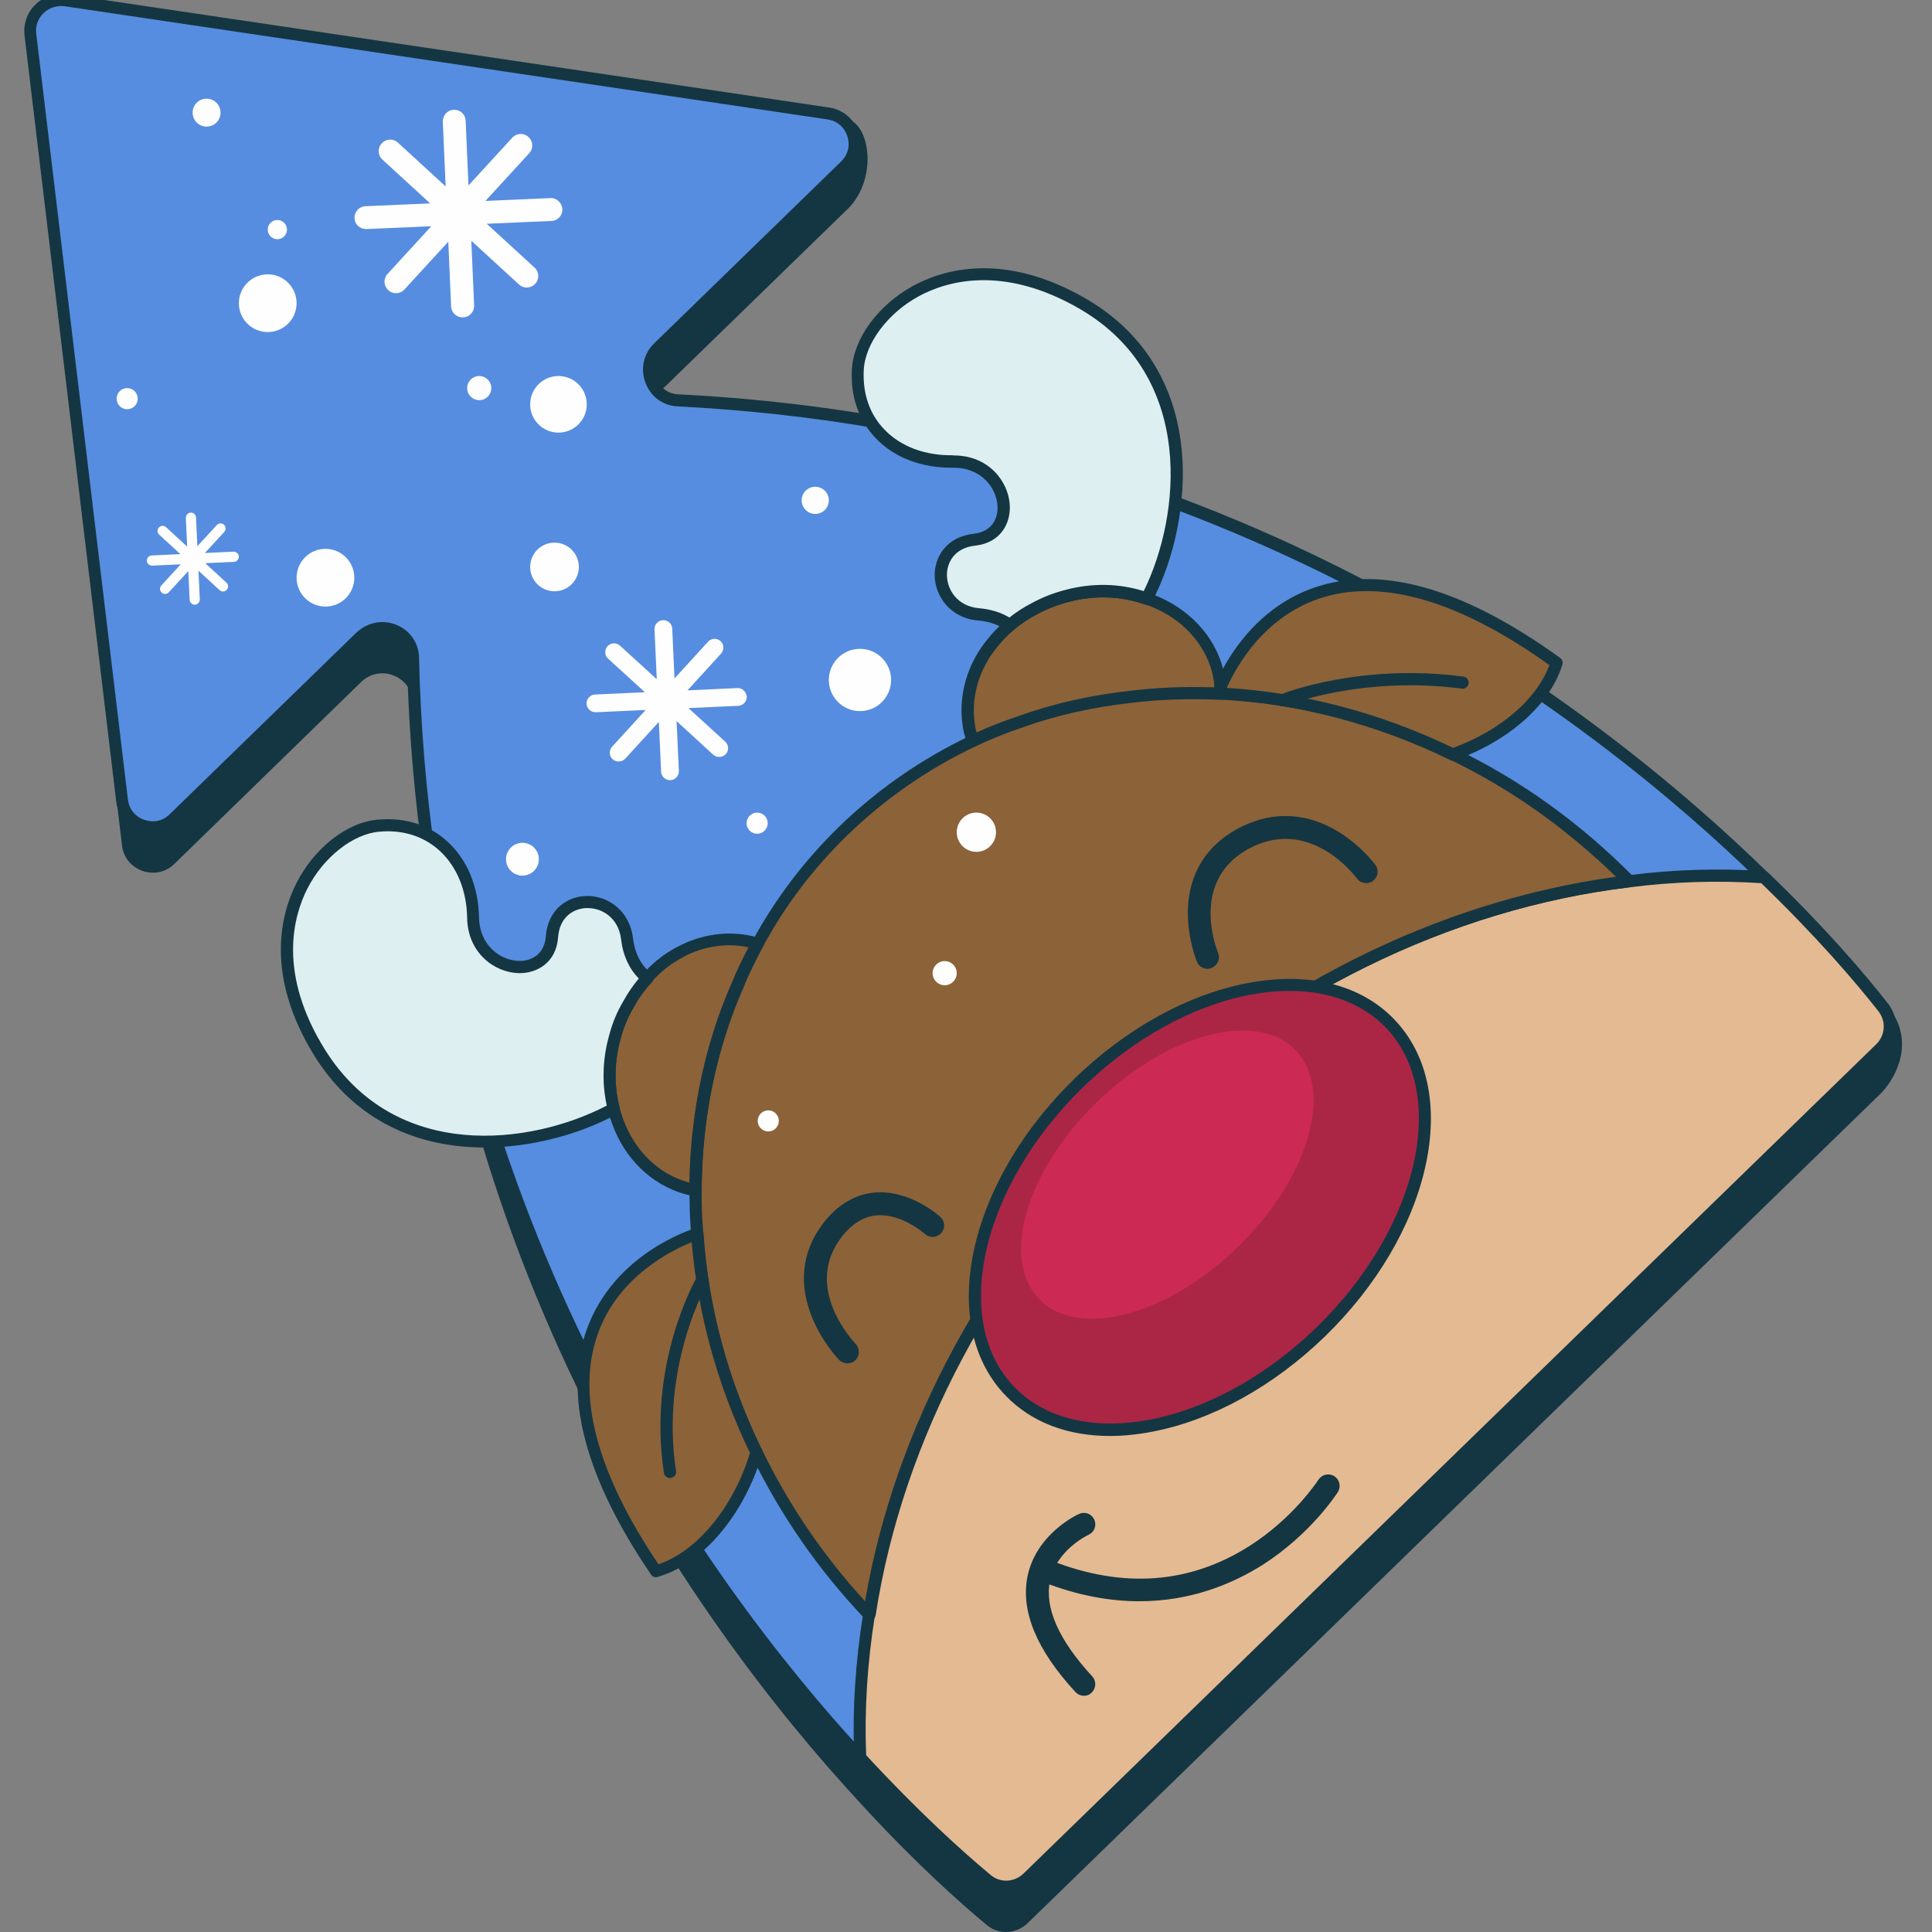
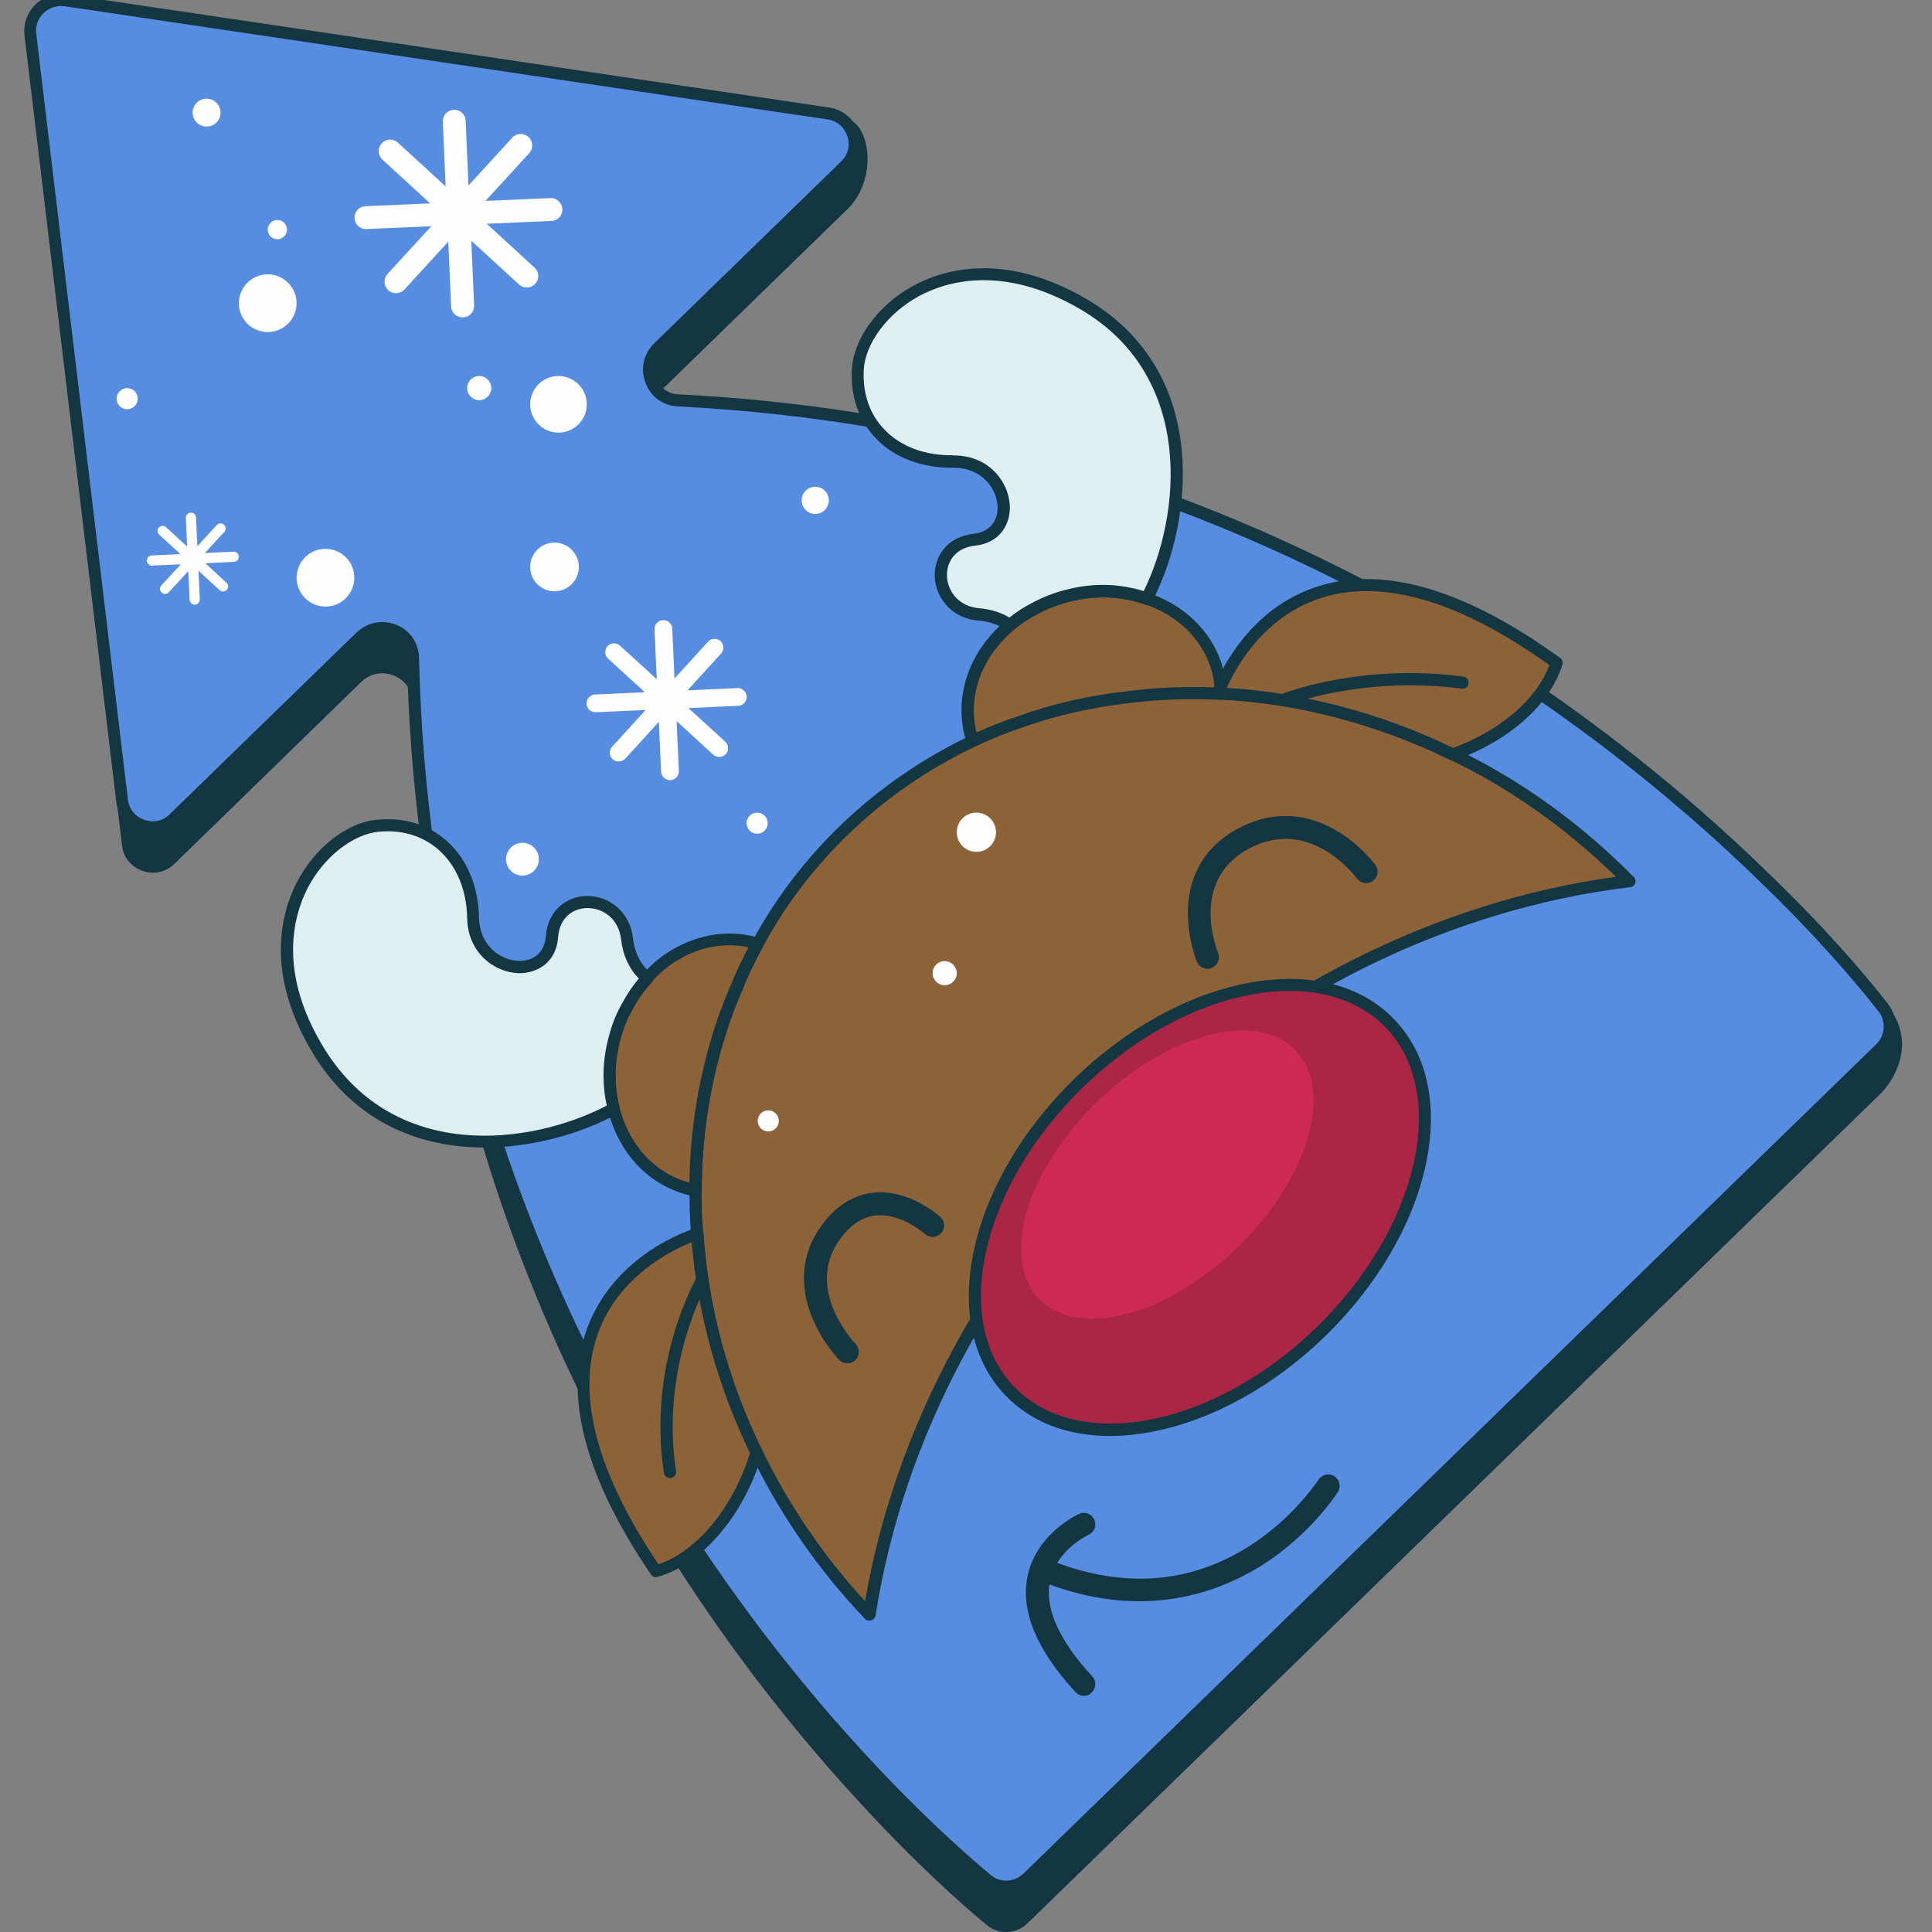
<svg xmlns="http://www.w3.org/2000/svg" version="1.1" id="Слой_1" x="0px" y="0px" viewBox="0 0 1024 1024" style="enable-background:new 0 0 1024 1024;" xml:space="preserve">
  <rect x="0" y="0" width="1024" height="1024" fill="#808080" stroke="none" />
  <style type="text/css">
	.st0{fill:#143642;}
	.st1{fill:#568DE0;}
	.st2{fill:#E4BA92;}
	.st3{fill:#8C6238;}
	.st4{fill:#AB2645;}
	.st5{fill:#CC2954;}
	.st6{fill:#DDEFF1;}
	.st7{fill:#FEFEFE;}
</style>
  <g>
    <path class="st0" d="M1002.8,536.3c12.5,19.1-0.2,37.7-6.2,43.5l-451.9,439.5c-6,5.8-15.3,6.4-21.7,1   c-13.5-11.2-37.9-32.8-67.1-64.7c-91.4-98.9-230.6-295.8-237.1-582.9c-0.2-14.2-17.4-21.1-27.5-11.1L92.3,458   c-9.6,9.3-26,3.5-27.6-9.7l-48.6-406c-1.3-10.6,7.9-19.6,18.6-18.1l413.5,38.7c13.2,1.9,17.7,33.2-0.2,49.1l-99.1,96.4   c-10,9.8-3.7,27.1,10.4,27.8c286.3,14.3,479.2,158.5,575.6,252.7C966.2,519,993.2,521.6,1002.8,536.3z" />
    <path class="st1" d="M996.7,555.8L544.8,995.3c-6,5.7-15.3,6.3-21.6,1c-13.5-11.3-37.9-32.8-67.2-64.7   C383.7,853.5,281.5,713.9,238.8,517c-11.4-52.1-18.6-108.2-19.9-168.2c-0.2-14.2-17.4-21-27.6-11.2L92.2,434   c-9.6,9.4-26,3.5-27.6-9.7L16,18.3C14.8,7.6,23.9-1.3,34.7,0.2l404.3,60c13.2,1.8,18.7,18.2,9,27.7l-99.1,96.4   c-10.1,9.8-3.8,27.1,10.3,27.8c83.5,4.1,159.1,19.4,226.6,41.3c164,52.9,280.8,144.6,349.1,211.4c31.2,30.1,52.5,55.4,63.3,69.3   C1003.4,540.7,1002.7,549.9,996.7,555.8z" />
    <path class="st0" d="M533.3,1003.2c-4.4,0-8.7-1.5-12.3-4.5c-15.1-12.6-39.1-34.1-67.4-64.9c-41.9-45.4-102.2-120.7-150.9-221.6   c-54.9-113.7-84.2-235.9-87-363.3c-0.1-5.3-3.1-9.7-7.9-11.7c-3.9-1.6-9.6-1.7-14.2,2.8l-99.1,96.4c-5.3,5.2-13,6.8-20.1,4.3   c-7.1-2.5-12-8.6-12.8-15.9l-48.6-406c-0.7-6,1.3-11.9,5.6-16.2C22.9-1.8,29-3.8,35.1-3l404.4,60c7.3,1.1,13.3,6.1,15.6,13.3   c2.3,7.1,0.4,14.8-4.9,20l-99.1,96.4c-4.5,4.4-4.5,10.1-3.1,13.9c1.4,3.9,5.2,8.1,11.4,8.4c127.1,6.3,248.3,38.9,360.3,96.7   c99.6,51.4,173.2,113.7,217.4,156.9c30.4,29.2,51.4,53.9,63.6,69.5c0,0,0,0,0,0c6.1,8,5.3,18.9-1.9,25.9L547,997.6   C543.2,1001.3,538.2,1003.2,533.3,1003.2z M202.7,329.7c2.5,0,5.1,0.5,7.5,1.5c7.2,3,11.8,9.7,11.9,17.5   c6.6,290,150.8,488.3,236.2,580.7c28.1,30.6,51.9,51.9,66.8,64.4c5.1,4.3,12.5,3.9,17.4-0.8l451.9-439.5c4.8-4.7,5.4-12,1.3-17.4   c-12.1-15.4-32.9-39.9-63-68.9c-89.9-87.8-284-237.3-573.6-251.8c-7.8-0.4-14.3-5.2-17-12.6c-2.8-7.4-1-15.3,4.6-20.8l99.1-96.4   c3.7-3.6,4.9-8.6,3.3-13.4c-1.6-4.9-5.5-8.2-10.5-8.9L34.2,3.3C30.1,2.8,26,4.1,23,7c-2.9,2.9-4.3,6.8-3.8,10.8l48.6,406   c0.6,5,3.8,9,8.6,10.7c4.9,1.7,9.9,0.7,13.5-2.9l99.1-96.4C192.9,331.6,197.7,329.7,202.7,329.7z" />
-     <path class="st2" d="M998.3,534.1c5.1,6.7,4.4,15.8-1.6,21.7L544.8,995.3c-6,5.8-15.3,6.4-21.7,1c-13.5-11.2-37.9-32.8-67.1-64.7   c-1.1-25,0.6-50.4,4.6-75.9c14.2-91.4,60.8-183.4,137.3-257.9c77.7-75.6,172.5-119.6,265.5-130.8c24.2-3.1,48.1-3.8,71.5-2.2   C966.2,495,987.4,520.3,998.3,534.1z" />
-     <path class="st0" d="M533.3,1003.2c-4.4,0-8.7-1.5-12.3-4.5c-15.1-12.6-39.1-34.1-67.4-64.9c-0.5-0.6-0.8-1.3-0.8-2   c-1.1-24.7,0.5-50.4,4.7-76.5c14.8-95.1,63.9-187.3,138.3-259.7c75.3-73.2,170.2-120,267.3-131.7c24-3.1,48.3-3.8,72.1-2.2   c0.7,0.1,1.5,0.4,2,0.9c30.4,29.2,51.4,53.9,63.6,69.5c0,0,0,0,0,0c6.1,8,5.3,18.9-1.9,25.9L547,997.6   C543.2,1001.3,538.2,1003.2,533.3,1003.2z M459.1,930.3c27.8,30.1,51.2,51.2,66,63.5c5.1,4.3,12.5,3.9,17.4-0.8l451.9-439.5   c4.8-4.7,5.4-12,1.3-17.4c-12-15.3-32.6-39.4-62.2-68c-23-1.5-46.5-0.8-69.7,2.2c-95.7,11.5-189.4,57.7-263.7,129.9   c-73.4,71.4-121.9,162.4-136.4,256.1C459.7,881.5,458.1,906.4,459.1,930.3z" />
    <path class="st3" d="M863.4,467.1c-93,11.2-187.8,55.2-265.5,130.8c-76.5,74.4-123.2,166.5-137.3,257.9   c-25-26.3-44.9-55.4-59.7-86.1l-0.1-0.1c-18-37.1-28.5-76.5-31.3-115.4l-0.1-0.1c-0.6-7.9-0.9-15.5-0.8-23.3   c0.2-46.1,11-90.8,33-130.6c11.8-21.7,26.8-41.7,45.3-59.7c20.7-20.1,43.8-35.8,68.8-47.7l0.1-0.1c40-18.8,84.3-27.1,129.8-25.2   c0.4,0.1,0.7,0.2,1.3,0.2c41.6,2,83.6,12.9,123.1,32.3C803.6,416,835.2,438.7,863.4,467.1z" />
    <path class="st0" d="M460.6,858.9c-0.9,0-1.7-0.3-2.3-1c-24.5-25.8-44.7-54.9-60-86.5c-0.1-0.2-0.2-0.4-0.3-0.5   c-18-37.1-28.6-76.1-31.5-115.8c-0.1-0.3-0.2-0.6-0.2-0.9c-0.7-8.7-0.9-16.2-0.8-23.6c0.2-47.3,11.7-92.9,33.4-132.1   c12.1-22.2,27.5-42.5,45.9-60.4c20.2-19.6,43.5-35.8,69.3-48.1c0.2-0.1,0.4-0.2,0.6-0.3c40.2-18.9,84.4-27.5,131.3-25.5   c0.3,0,0.6,0.1,0.9,0.2c0.1,0,0.2,0,0.3,0c0,0,0.1,0,0.1,0c42,2,85,13.3,124.4,32.6c34.2,16.4,65.9,39.2,94.2,67.8   c0.9,0.9,1.2,2.1,0.8,3.3s-1.4,2-2.6,2.1c-95.7,11.5-189.3,57.7-263.6,129.9c-73.4,71.4-121.9,162.4-136.4,256.1   c-0.2,1.2-1,2.2-2.2,2.6C461.2,858.9,460.9,858.9,460.6,858.9z M403.5,767.7c0.1,0.2,0.2,0.4,0.3,0.5   c14.1,29.2,32.5,56.3,54.7,80.5C474.4,756,523,666.3,595.7,595.6c73.6-71.6,166-117.9,260.8-130.9c-26.6-25.9-56.1-46.7-87.8-62   c-38.6-18.9-80.7-30-121.8-32c-0.5,0-1.1,0-1.7-0.2c-45.6-1.9-88.5,6.4-127.5,24.7c-0.2,0.1-0.4,0.2-0.5,0.3   c-25.3,12-48.2,27.9-68,47.1c-17.9,17.4-33,37.2-44.7,58.9c-21.1,38.2-32.4,82.8-32.6,129.1c-0.1,7,0.1,14.1,0.8,22.3   c0.1,0.3,0.2,0.6,0.2,0.9C375.5,692.9,385.8,731.2,403.5,767.7z" />
    <path class="st3" d="M401.5,500.1c-3.8,7.2-7.4,14.5-10.5,21.9c-9,20.3-15.2,41.9-18.8,64.2c-2.3,14.7-3.5,29.5-3.6,44.6   c-1.7-0.1-3.3-0.5-4.9-1c-17.3-5-30.1-18.2-36.3-35.4c-0.9-2.2-1.5-4.4-2.1-6.7c-3-11.9-3-25.4,0.9-38.9c1.6-5.8,4-11.5,6.9-16.4   c2.8-5.2,6.2-10,10.1-14.1c2.8-3.3,6.1-6.3,9.5-8.9c0,0,0,0,0.1-0.1c3.4-2.4,6.8-4.4,10.3-6c11.7-5.5,24.6-7.1,37.3-3.5   C400.9,500,401.1,500,401.5,500.1z" />
    <path class="st3" d="M646.9,367.6c-15.9-0.6-31.7-0.4-47,1.6c-20.3,2.2-40.4,6.7-59.2,13.5c-8.5,2.8-16.8,6.1-24.8,10   c-0.6-1.2-1-2.4-1.5-3.8c-2.8-11.7-1.5-23.5,3.2-34.2c2.1-4.5,4.5-9,7.8-12.9c2.8-3.8,6.1-7.3,9.8-10.5c3.9-3.3,8.1-6.2,12.9-8.6   c5.3-2.9,11.3-5.3,17.6-6.9c14.8-3.9,29.5-3,42.2,1.5c0.9,0.2,1.7,0.5,2.6,0.9c17.3,6.7,30.5,19.9,35.1,37.6   C646.5,359.6,647,363.6,646.9,367.6z" />
    <path class="st0" d="M368.6,633.9C368.5,633.9,368.5,633.9,368.6,633.9c-2.2,0-4.1-0.6-5.7-1c-17.7-5.1-31.8-18.7-38.5-37.4   c-5.4-14.6-5.8-31.5-1.3-47.5c1.8-6.3,4.3-12.2,7.3-17.1c5-9.4,12-17.6,20.2-23.8l0,0c0.1-0.1,0.2-0.2,0.4-0.3   c3.2-2.3,6.7-4.4,10.7-6.3c12.9-6,26.6-7.3,39.6-3.7c0.1,0,0.1,0,0.2,0.1c0.1,0,0.1,0,0.2,0c0.3,0.1,0.6,0.1,1,0.3   c0.9,0.3,1.6,1,1.9,1.9s0.3,1.9-0.2,2.7c-3.2,5.9-7.2,13.6-10.3,21.5c0,0,0,0.1,0,0.1c-8.7,19.6-14.9,40.9-18.6,63.4   c-2.4,14.7-3.5,29.1-3.6,44.1c0,0.9-0.3,1.7-1,2.3C370.2,633.6,369.4,633.9,368.6,633.9z M354.8,511.8c-0.1,0.1-0.2,0.2-0.3,0.2   c-7.6,5.7-14.1,13.3-18.7,21.9c0,0.1-0.1,0.1-0.1,0.2c-2.7,4.5-5,9.9-6.6,15.6c-4.2,14.7-3.7,30.2,1.2,43.5   c6.1,16.7,18.5,28.9,34.3,33.4c0.3,0.1,0.6,0.2,0.8,0.2c0.2-14,1.4-27.5,3.6-41.3c3.7-23,10.1-44.8,19-64.9   c2.6-6.6,5.9-13,8.7-18.5c-10.7-2.3-21.9-0.9-32.4,4C360.8,507.9,357.6,509.8,354.8,511.8z" />
    <path class="st0" d="M515.8,395.8c-0.4,0-0.7-0.1-1.1-0.2c-0.8-0.3-1.5-0.9-1.8-1.6c-0.7-1.4-1.1-2.8-1.6-4.2c0-0.1,0-0.1-0.1-0.2   c-2.9-11.9-1.8-24.4,3.2-36.1c2.4-5.4,5.1-9.8,8.2-13.7c6.2-8.1,14.4-15,23.8-19.9c5.6-3.1,11.8-5.5,18.3-7.2   c16-4.1,32.1-3.3,46.7,2.5c18.8,7.3,32.3,21.7,37,39.7c0,0,0,0,0,0.1c1.1,4.3,1.6,8.6,1.5,12.7c0,0.9-0.4,1.7-1,2.3   c-0.6,0.6-1.5,0.9-2.3,0.9c-17.1-0.7-32.4-0.2-46.6,1.6c-20.4,2.2-40.1,6.6-58.5,13.2c-9.5,3.2-17.3,6.4-24.5,9.9   C516.8,395.7,516.3,395.8,515.8,395.8z M517.5,388c0,0.1,0.1,0.2,0.1,0.2c6.6-3,13.7-5.8,22-8.6c18.9-6.8,39-11.3,59.9-13.5   c13.5-1.7,28-2.3,44.2-1.8c-0.2-2.6-0.6-5.2-1.2-7.8c-4.2-15.9-16.3-28.8-33.1-35.3c-13.4-5.2-28.1-6-42.8-2.2   c-6,1.5-11.7,3.8-16.9,6.6c-8.7,4.5-16.2,10.8-21.8,18.2c0,0,0,0.1-0.1,0.1c-2.8,3.4-5.2,7.4-7.4,12.3   C516,366.4,515,377.5,517.5,388z" />
    <ellipse transform="matrix(0.717 -0.697 0.697 0.717 -266.115 624.622)" class="st4" cx="635.9" cy="639.9" rx="140.2" ry="92" />
    <ellipse transform="matrix(0.717 -0.697 0.697 0.717 -258.655 607.618)" class="st5" cx="618.7" cy="622.3" rx="94.7" ry="53.6" />
    <path class="st0" d="M588.3,761.1c-22.4,0-41.5-7.2-55.1-21.2c-17.9-18.4-23.9-46.2-16.8-78.2c7-31.5,25.9-63.5,53.1-90   c27.3-26.5,59.8-44.5,91.5-50.6c32.2-6.2,59.8,0.5,77.7,18.9c17.9,18.4,23.9,46.2,16.8,78.2c-7,31.5-25.9,63.5-53.1,90   c-27.3,26.5-59.8,44.5-91.5,50.6C603.1,760.3,595.5,761.1,588.3,761.1z M683.6,525.2c-6.8,0-13.9,0.7-21.3,2.1   c-30.5,5.9-61.8,23.3-88.2,48.9c-26.4,25.7-44.6,56.5-51.4,86.8c-6.6,29.8-1.3,55.5,15.1,72.3c12.7,13,30.5,19.2,50.7,19.2   c34.3,0,75.3-17.9,109.4-51.1c54.1-52.7,70.4-124,36.3-159.1C721.8,531.8,704.3,525.2,683.6,525.2z" />
    <path class="st3" d="M369.4,654l0.1,0.1c2.8,38.9,13.3,78.3,31.3,115.4l0.1,0.1c-9.3,31.7-30.8,56.8-53.3,63.1   C250,689.6,369.4,654,369.4,654z" />
    <path class="st3" d="M825,351.3c-6.2,20.2-27.4,38.8-54.9,48.6c-39.5-19.4-81.5-30.3-123.1-32.3c-0.6,0-0.9,0-1.3-0.2   C648.9,358.6,690.4,254,825,351.3z" />
    <path class="st0" d="M347.7,836c-1,0-2-0.5-2.6-1.4c-35-51.4-46.5-95-34.2-129.7c14.4-40.6,55.9-53.4,57.6-53.9   c1.1-0.3,2.4,0,3.2,0.8l0.1,0.1c0.5,0.5,0.8,1.3,0.9,2c2.8,39,13.1,77.3,30.8,113.8c0.6,0.8,0.8,1.9,0.5,2.8   c-9.5,32.4-31.8,58.7-55.5,65.3C348.2,836,348,836,347.7,836z M366.6,658.4c-10.2,4.1-38.9,17.9-49.8,48.7   c-11.4,32.3-0.6,73.3,32.2,122c20.5-6.9,39.7-30.2,48.5-59C380.2,734.2,369.9,696.6,366.6,658.4z M370.3,657L370.3,657L370.3,657z" />
    <path class="st0" d="M770,403.1c-0.5,0-1-0.1-1.4-0.3c-38.6-18.9-80.7-30-121.8-32c-0.7,0-1.4,0-2.2-0.3c-0.8-0.3-1.5-0.9-1.8-1.7   c-0.4-0.8-0.4-1.7-0.1-2.5c2.7-7.3,18.1-44.1,56.8-55.8c34.9-10.6,77.7,2.3,127.4,38.2c1.1,0.8,1.6,2.2,1.2,3.5   c-6.4,21.1-28.2,40.5-56.9,50.7C770.8,403,770.4,403.1,770,403.1z M650.2,364.6c40.5,2.4,81.9,13.4,120,31.8   c25.2-9.3,44.4-25.9,51-43.9c-47.2-33.7-87.5-45.7-119.9-35.9C670.2,326.1,655.3,353.2,650.2,364.6z" />
    <path class="st0" d="M449.2,722.6c-1.6,0-3.2-0.6-4.4-1.8c-0.4-0.4-8.8-9.1-14.2-22.1c-7.4-17.8-5.7-35,5.1-49.5   c7.6-10.3,16.9-16,27.5-17.1c18.8-1.8,34.6,12.3,35.2,12.9c2.5,2.3,2.7,6.1,0.4,8.6c-2.3,2.5-6.1,2.7-8.6,0.4   c-0.1-0.1-12.5-11.1-25.9-9.8c-7,0.7-13.3,4.8-18.8,12.2c-19.7,26.6,6.9,54.7,8,55.9c2.3,2.4,2.3,6.3-0.1,8.6   C452.3,722,450.7,722.6,449.2,722.6z" />
    <path class="st0" d="M640,513.5c-2.4,0-4.6-1.4-5.6-3.7c-0.2-0.5-5.1-12.6-4.8-27.3c0.3-14.1,5.7-33.3,29-44.6   c16.8-8.1,34.4-7.1,50.9,3c12,7.4,19.2,17.1,19.5,17.5c2,2.7,1.4,6.5-1.3,8.5c-2.7,2-6.5,1.4-8.5-1.3c-1-1.3-24-31.9-55.3-16.8   c-34.2,16.5-19,54.6-18.3,56.2c1.3,3.1-0.2,6.7-3.3,7.9C641.6,513.4,640.8,513.5,640,513.5z" />
    <path class="st6" d="M607.9,317.3c-12.6-4.5-27.3-5.3-42.2-1.5c-6.3,1.6-12.3,4-17.6,6.9c-4.7,2.4-9,5.3-12.9,8.6   c-4.3-3-9.7-5.1-16.4-5.7c-25.2-2.2-27.7-36.8-2.3-39.6c25.4-2.8,18.2-41.8-11.3-41.4c-29.3,0.4-51.9-18.4-50.4-48.4   c1.3-30.1,50.9-75,119.6-35C640.1,199.7,627.9,278.9,607.9,317.3z" />
    <path class="st6" d="M343.1,518.3c-3.9,4.1-7.3,8.9-10.1,14.1c-2.9,4.9-5.3,10.6-6.9,16.4c-3.9,13.5-3.9,27-0.9,38.9   c-38.2,20.8-115.5,34.3-155.6-29.4c-42.2-67.5,1.1-118.4,31.2-120.7c29.9-2.4,49.4,19.6,49.8,49c0.6,29.4,39.9,35.4,41.8,10   c1.9-25.5,36.7-24.1,39.7,1C333.4,507,337.8,514.3,343.1,518.3z" />
    <path class="st0" d="M535.2,334.6c-0.7,0-1.3-0.2-1.9-0.6c-4-2.9-9-4.6-14.8-5.1c-15-1.3-22.9-13-23.1-23.8   c-0.1-9.9,6.2-20.6,20.7-22.2c9.9-1.1,13-8.4,12.6-14.8c-0.6-9.9-8.9-20.2-23.2-20.2c-0.1,0-0.2,0-0.4,0   c-16.5,0.2-31.1-5.3-40.9-15.6c-9-9.4-13.4-21.9-12.7-36.2c0.7-16.4,13.8-34.4,32.5-44.6c15.4-8.4,47.8-18.7,91.9,7   c37.7,22.1,48.3,56,50.5,80.6c2.4,26.4-3.5,56.3-15.8,79.8c-0.7,1.4-2.4,2.1-3.9,1.5c-12.6-4.5-26.6-5-40.3-1.4   c-5.8,1.5-11.5,3.7-16.9,6.6c-4.4,2.3-8.4,5-12.4,8.3C536.6,334.3,535.9,334.6,535.2,334.6z M505.6,241.4   c18.2,0,28.8,13.5,29.6,26.2c0.6,9.7-4.8,20.1-18.3,21.6c-11.2,1.2-15.1,9.2-15,15.7c0.1,7.7,5.5,16.5,17.2,17.5   c6,0.5,11.4,2.2,15.9,4.9c3.7-2.9,7.5-5.4,11.6-7.5c5.8-3.2,12-5.6,18.3-7.2c14-3.7,28.2-3.4,41.3,0.7   c19.7-40,27.4-113.7-33.6-149.4c-41.3-24.1-71.4-14.6-85.6-6.9c-16.6,9-28.6,25.2-29.2,39.3c-0.6,12.5,3.2,23.4,11,31.4   c8.6,9,21.5,13.8,36.2,13.6C505.3,241.4,505.4,241.4,505.6,241.4z" />
    <path class="st0" d="M256.6,608.2c-2.9,0-5.8-0.1-8.7-0.3c-34.8-2.4-62.8-18.9-81-47.9c-27-43.3-17.8-76-9.9-91.7   c9.6-19,27.1-32.7,43.6-33.9c14.2-1.2,26.9,2.8,36.5,11.6c10.6,9.6,16.5,24,16.8,40.5c0.3,14.4,11.1,22.5,21,22.8   c6.5,0.2,13.6-3.2,14.4-13c1.1-14.5,11.6-21.2,21.5-21.4c10.9-0.3,22.8,7.3,24.7,22.3c0.9,8,4.4,14.7,9.6,18.6   c0.7,0.5,1.2,1.4,1.3,2.3c0.1,0.9-0.2,1.8-0.9,2.5c-3.7,4-7,8.5-9.6,13.4c0,0-0.1,0.1-0.1,0.1c-2.8,4.7-5.1,10.1-6.6,15.6   c-3.6,12.5-3.9,25.3-0.8,37.3c0.4,1.4-0.3,2.9-1.6,3.6C306.1,601.8,280.5,608.2,256.6,608.2z M205.4,440.6c-1.4,0-2.8,0.1-4.2,0.2   c-14.1,1.1-29.9,13.6-38.4,30.4c-7.3,14.5-15.8,44.8,9.6,85.4c37.4,59.4,108.8,50.4,149.2,29.4c-2.7-12.3-2.2-25.4,1.5-38.1   c1.6-6,4.1-11.9,7.2-17.1c2.4-4.4,5.2-8.5,8.3-12.2c-5.1-5-8.5-12.4-9.4-20.7c-1.4-11.7-10.4-16.8-18.2-16.6   c-6.5,0.1-14.4,4.3-15.2,15.5c-1,13.5-11.3,19.2-20.9,19c-12.9-0.4-26.9-10.7-27.3-29.1c-0.2-14.8-5.5-27.5-14.7-35.9   C225.5,444.1,216.1,440.6,205.4,440.6z" />
    <path class="st0" d="M679.9,374.3c-1.3,0-2.5-0.8-3-2c-0.7-1.6,0.1-3.5,1.8-4.2c1.7-0.7,42.2-16.7,96.9-9.5c1.8,0.2,3,1.8,2.8,3.6   c-0.2,1.8-1.8,3-3.6,2.8c-53-7-93.3,8.9-93.7,9.1C680.7,374.2,680.3,374.3,679.9,374.3z" />
    <path class="st0" d="M355.1,783.4c-1.6,0-2.9-1.1-3.2-2.7c-8.8-57.8,16.5-102,17.5-103.9c0.9-1.5,2.8-2,4.4-1.2   c1.5,0.9,2,2.8,1.2,4.4l0,0c-0.3,0.4-25.2,44.2-16.7,99.7c0.3,1.7-0.9,3.4-2.7,3.6C355.4,783.4,355.3,783.4,355.1,783.4z" />
    <path class="st0" d="M603.9,848.7c-15.3,0-32.4-2.9-51.1-10.2c-3.1-1.2-4.7-4.7-3.4-7.9c1.2-3.1,4.7-4.7,7.9-3.4   c38,14.9,73.2,12.3,104.8-7.7c23.8-15.1,36.5-35,36.7-35.2c1.8-2.8,5.5-3.7,8.4-1.9c2.8,1.8,3.7,5.5,1.9,8.4   c-0.6,0.9-14.1,22.1-40,38.7C653.4,839.3,631.5,848.7,603.9,848.7z" />
    <path class="st0" d="M574.5,898.8c-1.6,0-3.3-0.7-4.5-2c-20.6-22.3-29.1-42.9-25.4-61.3c4.7-22.7,26.4-32.7,27.4-33.1   c3.1-1.4,6.7,0,8,3.1c1.4,3.1,0,6.6-3.1,8l0,0c-0.2,0.1-17.1,8-20.4,24.5c-2.9,14.3,4.7,31.3,22.4,50.5c2.3,2.5,2.1,6.3-0.3,8.6   C577.5,898.3,576,898.8,574.5,898.8z" />
    <path class="st7" d="M291.6,105l-34.3,1.5l23.2-25.3c2.3-2.5,2.1-6.3-0.4-8.6c-2.5-2.3-6.3-2.1-8.6,0.4l-23.2,25.3L246.8,64   c-0.1-3.4-3-6-6.3-5.8c-3.4,0.1-5.9,3-5.8,6.3l1.5,34.3l-25.3-23.2c-2.5-2.3-6.3-2.1-8.6,0.4c-2.3,2.5-2.1,6.3,0.4,8.6l25.3,23.2   l-34.3,1.5c-3.4,0.1-5.9,3-5.8,6.3c0.1,3.3,2.8,5.8,6.1,5.8c0.1,0,0.2,0,0.3,0l34.3-1.5l-23.2,25.3c-2.3,2.5-2.1,6.3,0.4,8.6   c1.2,1.1,2.6,1.6,4.1,1.6c1.6,0,3.3-0.7,4.5-2l23.2-25.3l1.5,34.3c0.1,3.3,2.8,5.8,6.1,5.8c0.1,0,0.2,0,0.3,0   c3.4-0.1,5.9-3,5.8-6.3l-1.5-34.3l25.3,23.2c1.2,1.1,2.6,1.6,4.1,1.6c1.6,0,3.3-0.7,4.5-2c2.3-2.5,2.1-6.3-0.4-8.6l-25.3-23.2   l34.3-1.5c3.4-0.1,5.9-3,5.8-6.3C297.8,107.4,294.9,104.7,291.6,105z" />
    <path class="st7" d="M123.8,292.4l-15.2,0.7l10.3-11.2c1-1.1,0.9-2.8-0.2-3.8c-1.1-1-2.8-0.9-3.8,0.2l-10.3,11.2l-0.7-15.2   c-0.1-1.5-1.3-2.7-2.8-2.6c-1.5,0.1-2.6,1.3-2.6,2.8l0.7,15.2l-11.2-10.3c-1.1-1-2.8-0.9-3.8,0.2c-1,1.1-0.9,2.8,0.2,3.8l11.2,10.3   l-15.2,0.7c-1.5,0.1-2.6,1.3-2.6,2.8c0.1,1.4,1.3,2.6,2.7,2.6c0,0,0.1,0,0.1,0l15.2-0.7l-10.3,11.2c-1,1.1-0.9,2.8,0.2,3.8   c0.5,0.5,1.2,0.7,1.8,0.7c0.7,0,1.5-0.3,2-0.9l10.3-11.2l0.7,15.2c0.1,1.4,1.3,2.6,2.7,2.6c0,0,0.1,0,0.1,0   c1.5-0.1,2.6-1.3,2.6-2.8l-0.7-15.2l11.2,10.3c0.5,0.5,1.2,0.7,1.8,0.7c0.7,0,1.5-0.3,2-0.9c1-1.1,0.9-2.8-0.2-3.8l-11.2-10.3   l15.2-0.7c1.5-0.1,2.6-1.3,2.6-2.8C126.5,293.5,125.2,292.3,123.8,292.4z" />
    <path class="st7" d="M390.8,364.7l-26.4,1.2l17.8-19.5c1.7-1.9,1.6-4.9-0.3-6.6c-1.9-1.7-4.9-1.6-6.6,0.3l-17.8,19.5l-1.2-26.4   c-0.1-2.6-2.3-4.6-4.9-4.5c-2.6,0.1-4.6,2.3-4.5,4.9l1.2,26.4l-19.5-17.8c-1.9-1.7-4.9-1.6-6.6,0.3c-1.7,1.9-1.6,4.9,0.3,6.6   l19.5,17.8l-26.4,1.2c-2.6,0.1-4.6,2.3-4.5,4.9c0.1,2.5,2.2,4.5,4.7,4.5c0.1,0,0.1,0,0.2,0l26.4-1.2l-17.8,19.5   c-1.7,1.9-1.6,4.9,0.3,6.6c0.9,0.8,2,1.2,3.2,1.2c1.3,0,2.5-0.5,3.5-1.5l17.8-19.5l1.2,26.4c0.1,2.5,2.2,4.5,4.7,4.5   c0.1,0,0.1,0,0.2,0c2.6-0.1,4.6-2.3,4.5-4.9l-1.2-26.4L378,400c0.9,0.8,2,1.2,3.2,1.2c1.3,0,2.5-0.5,3.5-1.5   c1.7-1.9,1.6-4.9-0.3-6.6l-19.5-17.8l26.4-1.2c2.6-0.1,4.6-2.3,4.5-4.9C395.5,366.6,393.3,364.5,390.8,364.7z" />
    <circle class="st7" cx="109.5" cy="59.7" r="7.4" />
    <circle class="st7" cx="141.9" cy="160.7" r="15.3" />
    <circle class="st7" cx="147" cy="121.7" r="5.1" />
    <circle class="st7" cx="296" cy="214.3" r="15" />
    <circle class="st7" cx="254" cy="205.7" r="6.4" />
    <circle class="st7" cx="172.5" cy="306.2" r="15.3" />
    <circle class="st7" cx="67.4" cy="211.3" r="5.6" />
    <circle class="st7" cx="293.9" cy="300.5" r="12.9" />
    <circle class="st7" cx="432.1" cy="265.2" r="7.2" />
-     <circle class="st7" cx="455.8" cy="360.4" r="16.5" />
    <circle class="st7" cx="401.3" cy="436.3" r="5.6" />
    <circle class="st7" cx="276.9" cy="455.4" r="8.7" />
    <circle class="st7" cx="517.5" cy="441.1" r="10.4" />
    <circle class="st7" cx="500.7" cy="515.8" r="6.4" />
    <circle class="st7" cx="407.2" cy="594.1" r="5.6" />
  </g>
</svg>